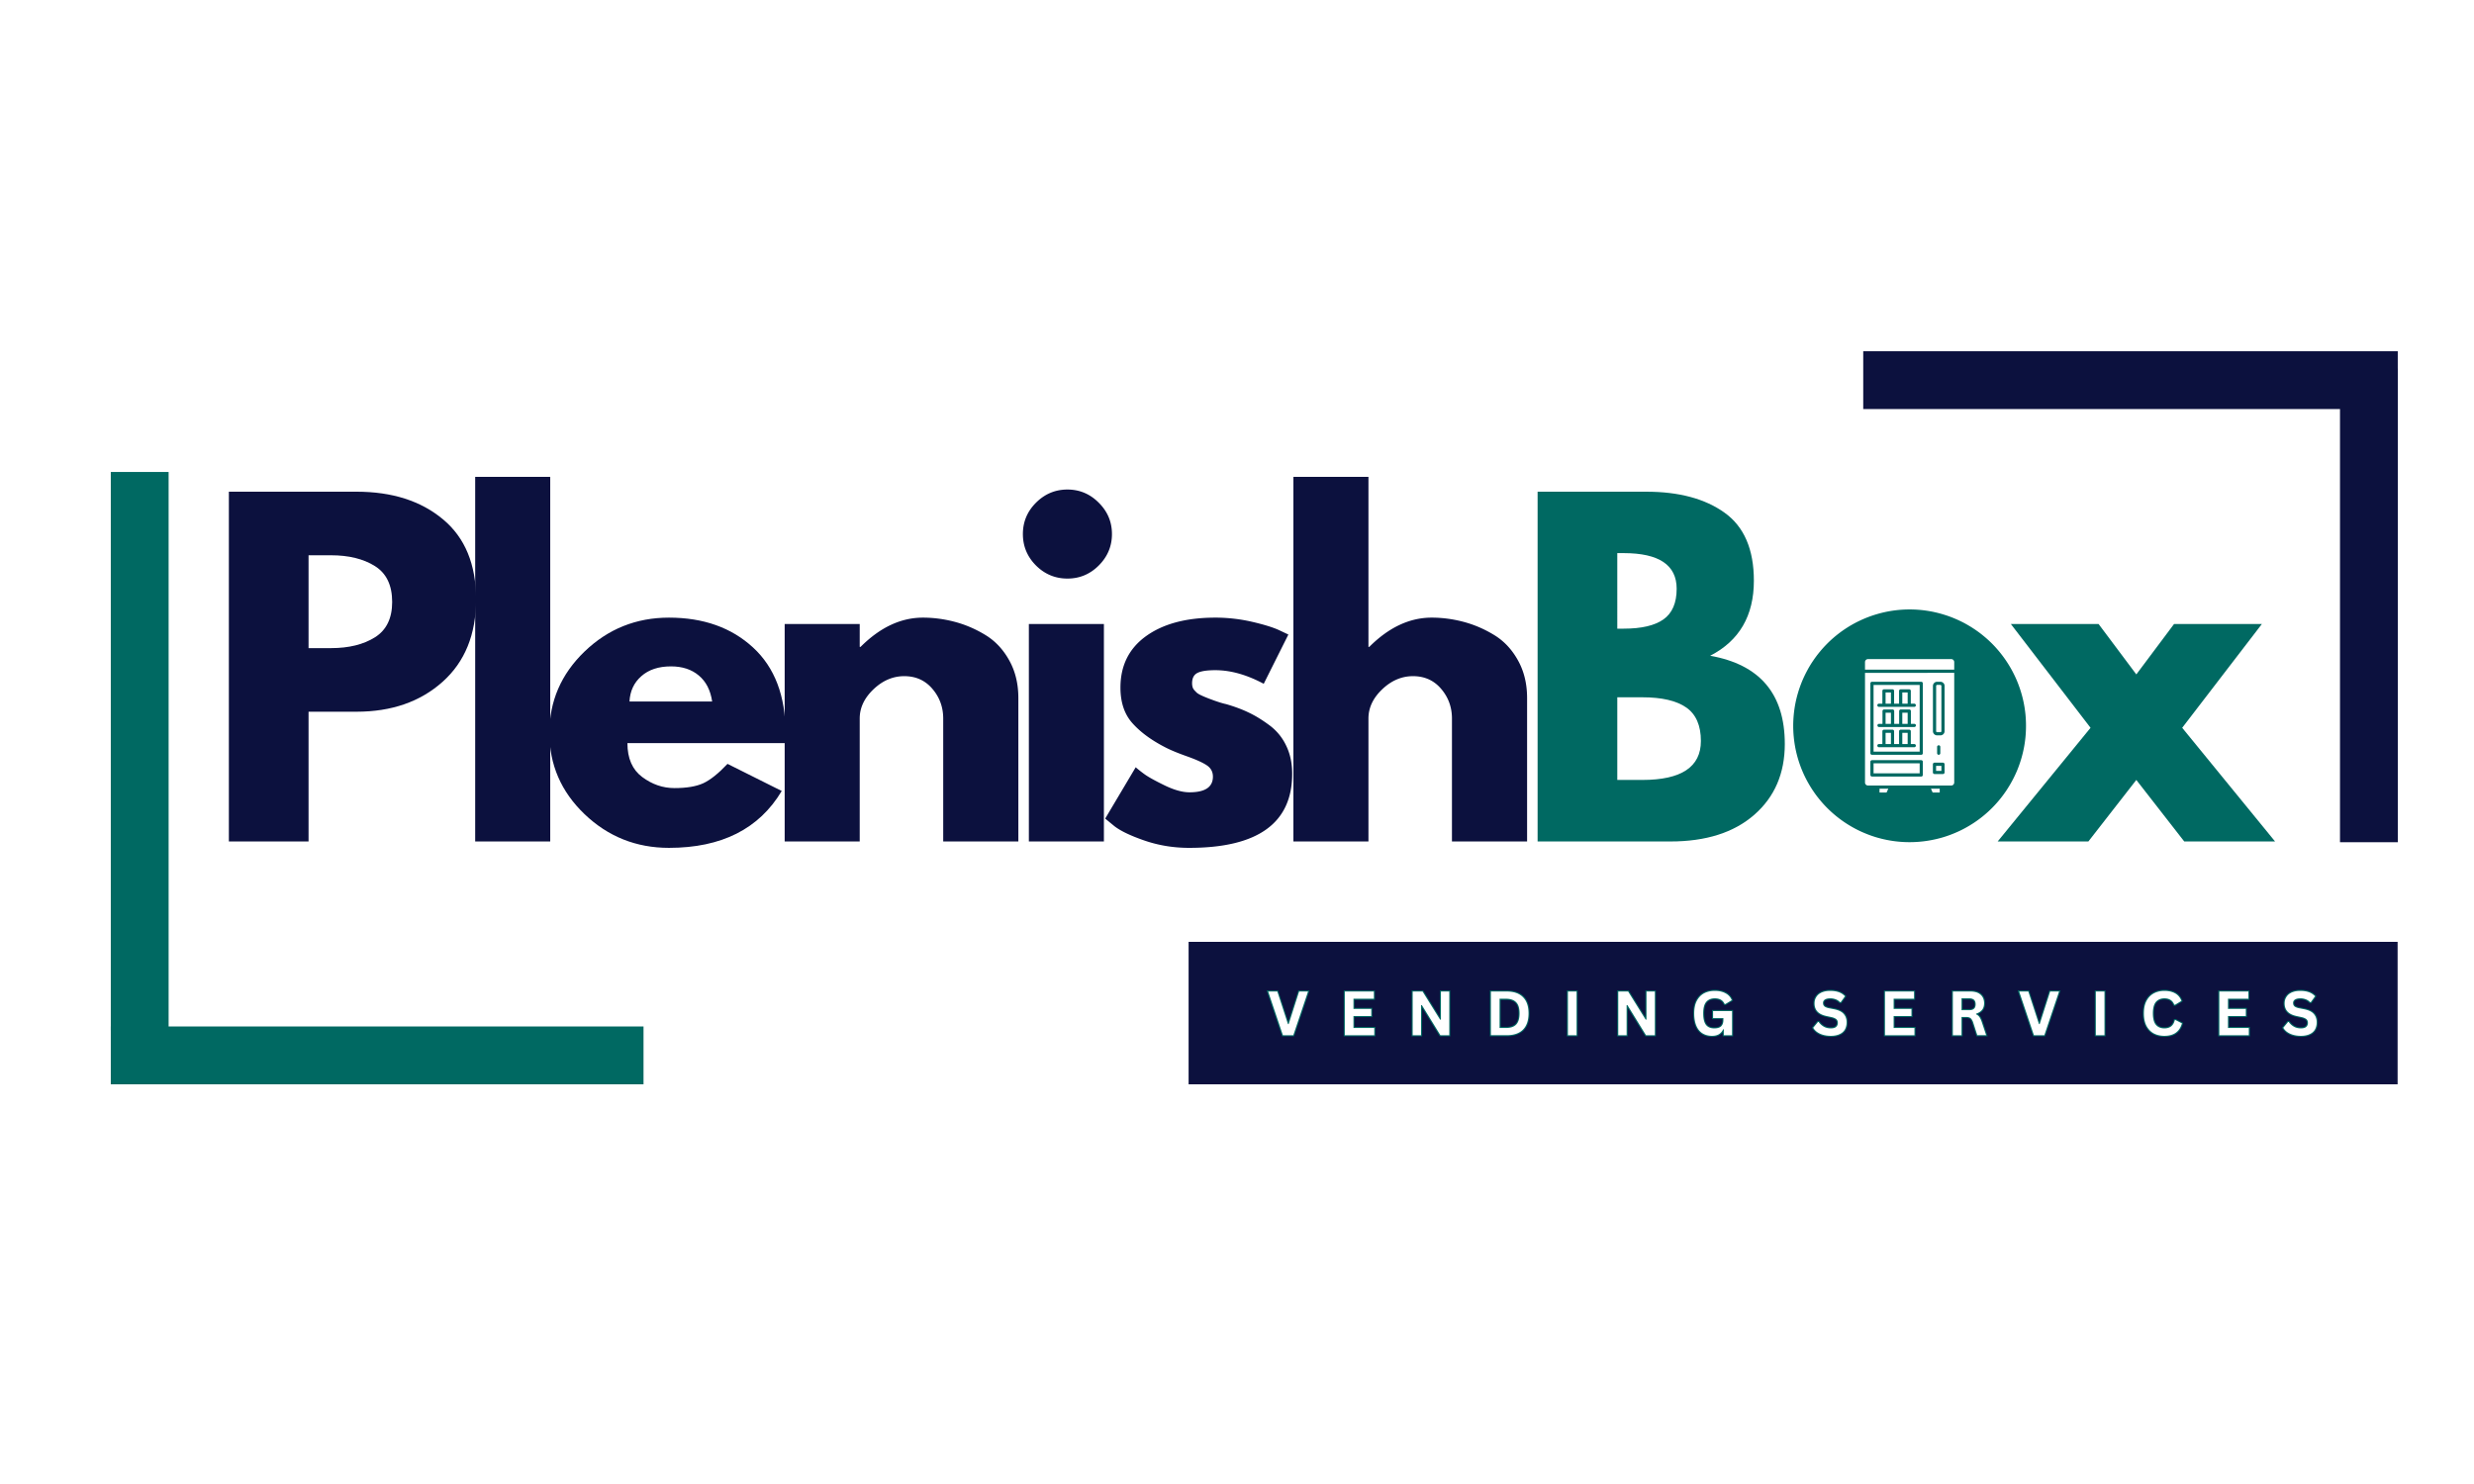
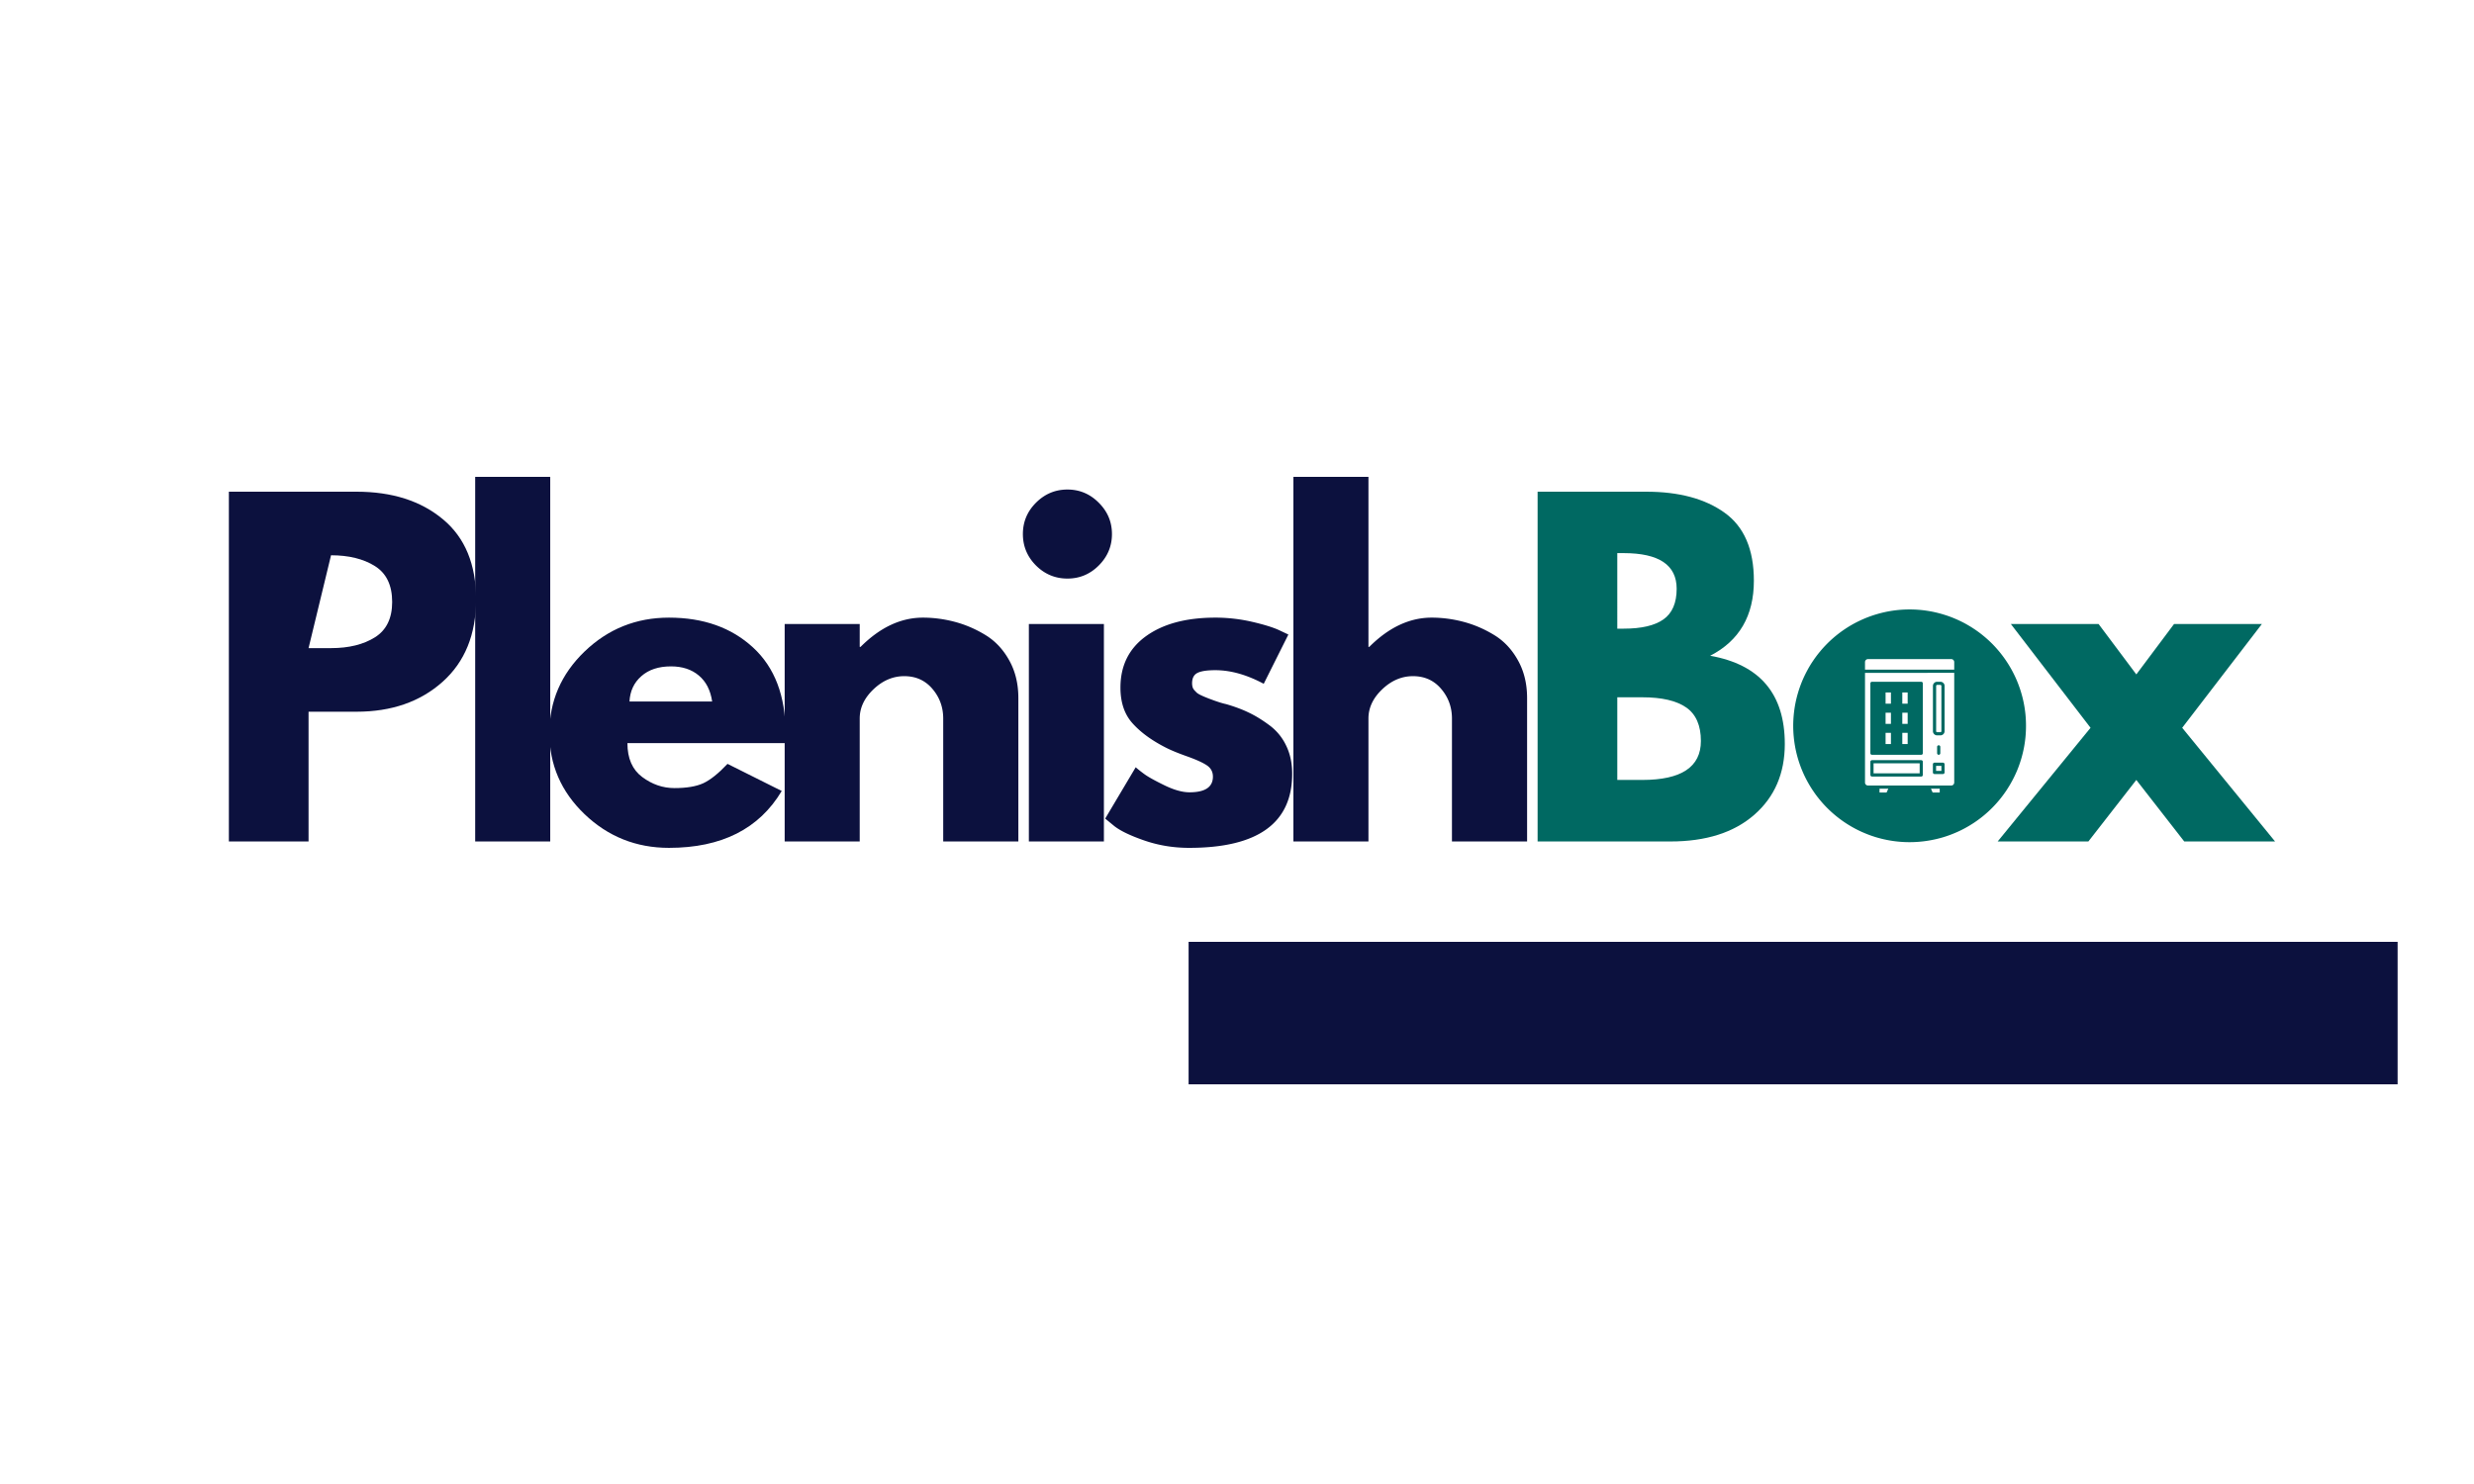
<svg xmlns="http://www.w3.org/2000/svg" width="500" height="300" version="1.0" viewBox="0 0 375 225">
  <defs>
    <clipPath id="a">
      <path d="M0 0h316v82H0z" />
    </clipPath>
    <clipPath id="c">
      <path d="M.238 105H90v9.398H.238Zm0 0" />
    </clipPath>
    <clipPath id="d">
      <path d="M266 3h89.922v10H266Zm0 0" />
    </clipPath>
    <clipPath id="b">
-       <path d="M0 0h356v115H0z" />
-     </clipPath>
+       </clipPath>
    <clipPath id="f">
      <path d="M.164.797h183.293v21.601H.164Zm0 0" />
    </clipPath>
    <clipPath id="h">
      <path d="M.164.797h183.293v21.601H.164Zm0 0" />
    </clipPath>
    <clipPath id="g">
      <path d="M0 0h184v23H0z" />
    </clipPath>
    <clipPath id="i">
-       <path d="M0 0h167v14H0z" />
-     </clipPath>
+       </clipPath>
    <clipPath id="e">
      <path d="M0 0h184v23H0z" />
    </clipPath>
    <clipPath id="j">
      <path d="M271.809 92.402h35.25v35.25h-35.25Zm0 0" />
    </clipPath>
  </defs>
  <path fill="#fff" d="M-37.5-22.5h450v270h-450z" />
  <path fill="#fff" d="M-37.5-22.5h450v270h-450z" />
  <g clip-path="url(#a)" transform="translate(30 69)">
-     <path fill="#0c113e" d="M4.691 5.55h19.344c5.406 0 9.774 1.398 13.11 4.187 3.343 2.781 5.015 6.828 5.015 12.14 0 5.313-1.695 9.48-5.078 12.5-3.387 3.024-7.734 4.532-13.047 4.532H16.77V58.58H4.691ZM16.77 29.267h3.407c2.695 0 4.914-.547 6.656-1.64 1.738-1.094 2.61-2.88 2.61-5.36 0-2.531-.872-4.344-2.61-5.437-1.742-1.094-3.961-1.641-6.656-1.641h-3.407Zm0 0" />
+     <path fill="#0c113e" d="M4.691 5.55h19.344c5.406 0 9.774 1.398 13.11 4.187 3.343 2.781 5.015 6.828 5.015 12.14 0 5.313-1.695 9.48-5.078 12.5-3.387 3.024-7.734 4.532-13.047 4.532H16.77V58.58H4.691ZM16.77 29.267h3.407c2.695 0 4.914-.547 6.656-1.64 1.738-1.094 2.61-2.88 2.61-5.36 0-2.531-.872-4.344-2.61-5.437-1.742-1.094-3.961-1.641-6.656-1.641Zm0 0" />
    <path fill="#0c113e" d="M42.027 58.58V3.3h11.375v55.28Zm0 0" />
    <path fill="#0c113e" d="M89.01 43.674H65.102c0 2.313.75 4.028 2.25 5.14 1.5 1.118 3.125 1.673 4.875 1.673 1.844 0 3.3-.242 4.375-.735 1.07-.5 2.297-1.476 3.672-2.937l8.219 4.11c-3.43 5.75-9.125 8.624-17.094 8.624-4.969 0-9.234-1.703-12.797-5.11-3.555-3.405-5.328-7.507-5.328-12.312 0-4.8 1.773-8.914 5.328-12.343 3.563-3.426 7.828-5.141 12.797-5.141 5.227 0 9.477 1.512 12.75 4.531 3.281 3.024 4.922 7.34 4.922 12.953 0 .774-.024 1.29-.063 1.547Zm-23.594-6.312h12.53c-.25-1.707-.921-3.02-2.015-3.938-1.093-.925-2.5-1.39-4.218-1.39-1.887 0-3.387.496-4.5 1.484-1.118.98-1.715 2.262-1.797 3.844Zm0 0" />
    <path fill="#0c113e" d="M88.938 58.58V25.613h11.375v3.469h.125c2.957-2.957 6.109-4.438 9.453-4.438 1.625 0 3.238.215 4.843.64 1.614.43 3.16 1.094 4.641 2 1.477.9 2.676 2.173 3.594 3.829.926 1.648 1.39 3.558 1.39 5.734v21.735h-11.39V39.94c0-1.719-.547-3.219-1.64-4.5-1.087-1.281-2.509-1.922-4.266-1.922-1.72 0-3.278.668-4.672 2-1.387 1.324-2.078 2.797-2.078 4.422v18.64ZM127.03 7.221c1.332-1.332 2.922-2 4.766-2 1.844 0 3.426.668 4.75 2 1.332 1.324 2 2.906 2 4.75 0 1.844-.668 3.434-2 4.766-1.324 1.324-2.906 1.984-4.75 1.984-1.844 0-3.434-.66-4.766-1.984-1.324-1.332-1.984-2.922-1.984-4.766 0-1.844.66-3.426 1.984-4.75Zm-1.078 18.39v32.97h11.375V25.61ZM154.224 24.643a24.8 24.8 0 0 1 5.594.64c1.844.43 3.211.856 4.11 1.282l1.359.64-3.735 7.47c-2.574-1.376-5.015-2.063-7.328-2.063-1.28 0-2.195.14-2.734.422-.531.273-.797.793-.797 1.562 0 .18.02.356.063.531.039.168.125.329.25.485.132.148.253.273.359.375.102.105.285.226.547.36.258.124.46.218.61.28.155.063.398.164.734.297.343.125.597.219.765.282.176.062.469.164.875.296.414.125.727.211.938.25 1.332.387 2.488.82 3.468 1.297.989.469 2.032 1.11 3.125 1.922a8.145 8.145 0 0 1 2.532 3.094c.601 1.242.906 2.652.906 4.234 0 7.5-5.211 11.25-15.625 11.25-2.356 0-4.594-.367-6.719-1.093-2.117-.727-3.648-1.457-4.594-2.188l-1.406-1.156 4.625-7.781c.344.304.79.656 1.344 1.062.562.406 1.566.965 3.016 1.672 1.457.71 2.722 1.062 3.796 1.062 2.364 0 3.547-.789 3.547-2.375 0-.726-.304-1.296-.906-1.703-.605-.414-1.625-.879-3.062-1.39-1.43-.508-2.547-.977-3.36-1.407-2.062-1.07-3.695-2.28-4.89-3.625-1.2-1.351-1.797-3.144-1.797-5.375 0-3.343 1.297-5.945 3.89-7.812 2.594-1.863 6.094-2.797 10.5-2.797ZM166.05 58.58V3.3h11.375v25.78h.125c2.957-2.956 6.11-4.437 9.453-4.437 1.625 0 3.239.215 4.844.64 1.613.43 3.16 1.094 4.64 2 1.477.9 2.677 2.173 3.595 3.829.925 1.648 1.39 3.558 1.39 5.734v21.735h-11.39V39.94c0-1.719-.547-3.219-1.641-4.5-1.086-1.281-2.508-1.922-4.266-1.922-1.718 0-3.277.668-4.672 2-1.386 1.324-2.078 2.797-2.078 4.422v18.64Zm0 0" />
    <path fill="#006962" d="M203.065 5.55h16.453c4.97 0 8.93 1.062 11.89 3.187 2.958 2.117 4.438 5.554 4.438 10.312 0 5.313-2.21 9.106-6.625 11.375 7.54 1.336 11.313 5.793 11.313 13.375 0 4.461-1.543 8.04-4.625 10.735-3.086 2.699-7.324 4.047-12.719 4.047h-20.125Zm12.078 20.765h.97c2.694 0 4.706-.469 6.03-1.406 1.332-.946 2-2.493 2-4.641 0-3.602-2.68-5.406-8.03-5.406h-.97Zm0 22.937h3.797c5.914 0 8.875-1.968 8.875-5.906 0-2.351-.742-4.047-2.219-5.078-1.48-1.031-3.699-1.547-6.656-1.547h-3.797ZM314.847 58.58H301.08l-7.265-9.328-7.266 9.329H272.8l14.078-17.235L274.8 25.612h13.297l5.719 7.64 5.718-7.64h13.313l-12.078 15.734Zm0 0" />
  </g>
  <g clip-path="url(#b)" transform="translate(12 50)">
    <g clip-path="url(#c)">
      <path fill="none" stroke="#006962" stroke-width="8.765" d="M4.793 110.016h80.75" />
    </g>
    <path fill="none" stroke="#006962" stroke-width="8.765" d="M9.176 21.559v84.636" />
    <g clip-path="url(#d)">
-       <path fill="none" stroke="#0c113e" stroke-width="8.765" d="M351.445 7.637h-81.023" />
-     </g>
+       </g>
    <path fill="none" stroke="#0c113e" stroke-width="8.765" d="M347.07 77.695V5.891" />
  </g>
  <g clip-path="url(#e)" transform="translate(180 142)">
    <g clip-path="url(#f)">
      <g clip-path="url(#g)">
        <g clip-path="url(#h)">
          <path fill="#0c113e" d="M.164.797h183.258v21.601H.164Zm0 0" />
        </g>
      </g>
    </g>
    <g clip-path="url(#i)" transform="translate(10 5)">
      <path fill="#006962" d="M6.036 10.119h-1.7L1.99 3.169h1.734L5.372 8.22l-.156.051v-.164h.113v.164l-.156-.05L6.798 3.17h1.699l-2.344 6.949Zm0-.328v.164l-.152-.051 2.23-6.625.156.05v.165H6.915V3.33l.156.05-1.625 5.051h-.348l-1.644-5.05.152-.051v.164h-1.39V3.33l.156-.051L4.61 9.904l-.156.05v-.163ZM15.313 7.045v1.812h-.16v-.16h3.324v1.422H13.68v-6.95h4.723v1.422h-3.25v-.164h.16v1.551h-.16v-.164h2.86V7.21h-2.86v-.164Zm-.324-.16h2.863v.16h-.164V5.978h.164v.16h-2.863V4.263h3.254v.164h-.164V3.33h.164v.164H13.84V3.33h.164v6.625h-.164V9.79h4.473v.164h-.16V8.857h.16v.164h-3.324ZM25.399 10.119h-1.43v-6.95h1.75l2.707 4.344-.136.086-.024-.16.117-.02.024.16h-.16V3.17h1.582v6.95h-1.594l-2.86-4.637.137-.086.028.16-.114.02-.027-.16h.164v4.703Zm0-.328v.164h-.16v-4.68l.355-.055 2.871 4.649-.14.086V9.79h1.343v.164h-.164V3.33h.164v.164h-1.261V3.33h.164v4.39l-.364.055-2.714-4.36.136-.085v.164h-1.5V3.33h.164v6.625h-.164V9.79ZM38.369 3.17c1.12 0 1.98.293 2.578.878.597.586.898 1.454.898 2.594s-.3 2.004-.898 2.594c-.598.586-1.457.883-2.578.883h-2.543v-6.95Zm0 .324h-2.383V3.33h.164v6.625h-.164V9.79h2.383c1.03 0 1.816-.262 2.351-.79.531-.523.8-1.312.8-2.359 0-1.05-.269-1.836-.8-2.363-.535-.524-1.32-.785-2.351-.785Zm-.075 5.199c.637 0 1.106-.16 1.414-.477.309-.316.461-.84.461-1.574 0-.73-.152-1.258-.46-1.574-.31-.316-.778-.473-1.415-.473h-.996v-.164h.16v4.422h-.16v-.16Zm0 .324h-1.16V4.271h1.16c.727 0 1.278.188 1.649.57.367.383.55.98.55 1.801 0 .82-.183 1.422-.55 1.801-.371.383-.922.574-1.649.574ZM47.5 3.17h1.634v6.949H47.5Zm.325.324V9.79h.984V3.494ZM56.56 10.119h-1.43v-6.95h1.75l2.708 4.344-.137.086-.023-.16.117-.02.023.16h-.16V3.17h1.582v6.95h-1.594l-2.859-4.637.137-.086.027.16-.113.02-.027-.16h.164v4.703Zm0-.328v.164h-.16v-4.68l.356-.055 2.871 4.649-.14.086V9.79h1.343v.164h-.164V3.33h.164v.164h-1.262V3.33h.164v4.39l-.363.055-2.715-4.36.137-.085v.164h-1.5V3.33h.164v6.625h-.164V9.79ZM69.507 10.213c-.586 0-1.094-.133-1.524-.403-.43-.27-.761-.676-.996-1.215-.226-.53-.34-1.18-.34-1.953 0-.781.137-1.437.41-1.969.282-.539.669-.941 1.165-1.207.488-.261 1.058-.394 1.699-.394.66 0 1.226.125 1.7.375.48.254.82.633 1.015 1.133l.05.129-1.113.675-.262-.011-.043-.09a1.22 1.22 0 0 0-.503-.574c-.223-.121-.504-.184-.844-.184-.52 0-.914.164-1.184.484-.277.332-.414.875-.414 1.633 0 .766.13 1.313.387 1.645.25.32.625.48 1.125.48.433 0 .75-.09.945-.277.192-.18.29-.461.29-.84v-.285h.16v.16h-1.727v-1.39h3.191v3.984H71.12V9.068h.16l-.023.16-.094-.015.023-.16.149.066a1.73 1.73 0 0 1-.68.808c-.304.192-.687.286-1.148.286Zm0-.325c.398 0 .722-.078.972-.238a1.41 1.41 0 0 0 .559-.66l.047-.113.36.05v1.028h-.165V9.79h1.25v.164h-.16V6.298h.16v.165h-2.867v-.165h.164v1.067h-.164V7.2h1.73v.449c0 .473-.128.832-.39 1.078-.258.242-.649.363-1.168.363-.606 0-1.067-.199-1.379-.605-.305-.39-.46-1.004-.46-1.844 0-.836.163-1.449.491-1.84.336-.402.813-.601 1.434-.601.398 0 .73.074 1 .226.277.153.492.391.644.72l-.148.07.008-.165.113.004-.008.164-.086-.14.957-.578.086.136-.152.063a1.815 1.815 0 0 0-.867-.969c-.422-.223-.938-.332-1.547-.332-.59 0-1.106.117-1.547.352-.438.234-.777.59-1.027 1.07-.25.484-.375 1.094-.375 1.82 0 .727.105 1.336.316 1.824.203.477.496.832.867 1.067.38.238.828.355 1.352.355ZM87.512 10.213c-.477 0-.903-.06-1.278-.176a3.103 3.103 0 0 1-.945-.473c-.254-.2-.45-.418-.59-.656l-.055-.098.84-1.023h.278l.046.07c.188.273.422.492.707.656.282.16.614.242.997.242.308 0 .539-.062.687-.183.14-.117.207-.281.207-.488a.634.634 0 0 0-.066-.317.55.55 0 0 0-.223-.207 1.83 1.83 0 0 0-.496-.18l-.848-.195c-.629-.14-1.101-.383-1.414-.722-.32-.348-.48-.797-.48-1.344 0-.406.101-.766.308-1.074.203-.313.5-.551.887-.723.379-.164.828-.25 1.352-.25.527 0 .984.07 1.367.215.387.14.715.363.984.66l.09.098-.773 1.062h-.266l-.05-.05a1.657 1.657 0 0 0-.587-.403 2.028 2.028 0 0 0-.765-.137c-.328 0-.57.055-.73.164a.468.468 0 0 0-.161.168.493.493 0 0 0-.05.223.5.5 0 0 0 .148.379c.11.101.308.187.601.25l.871.18c.68.144 1.176.39 1.489.742.316.355.476.816.476 1.379 0 .445-.097.832-.289 1.164-.195.336-.488.593-.879.777-.383.18-.844.27-1.39.27Zm0-.325c.496 0 .914-.082 1.253-.238a1.64 1.64 0 0 0 .735-.648c.164-.282.246-.614.246-1 0-.48-.133-.868-.395-1.164-.265-.297-.703-.512-1.312-.637l-.871-.184c-.352-.074-.606-.183-.758-.328a.804.804 0 0 1-.25-.617c0-.14.031-.266.09-.375a.791.791 0 0 1 .262-.285c.214-.149.52-.219.914-.219.332 0 .629.05.886.16.266.106.5.266.703.477l-.117.113v-.16h.114v.16l-.133-.094.648-.89.13.097-.122.11a2.098 2.098 0 0 0-.855-.575c-.348-.128-.766-.191-1.254-.191-.477 0-.883.07-1.223.219a1.703 1.703 0 0 0-.746.601 1.613 1.613 0 0 0-.254.899c0 .465.133.836.395 1.12.27.294.683.5 1.246.63l.855.195c.238.059.434.129.578.211.16.094.278.203.352.336.07.129.105.289.105.473 0 .308-.11.554-.328.738-.207.172-.508.258-.894.258-.442 0-.829-.094-1.16-.285a2.392 2.392 0 0 1-.813-.758l.137-.09v.164h-.114v-.164l.125.105-.718.88-.13-.106.141-.082c.118.203.285.39.508.562.223.172.504.313.844.418.344.11.734.164 1.18.164ZM97.19 7.045v1.812h-.16v-.16h3.325v1.422h-4.797v-6.95h4.723v1.422h-3.25v-.164h.16v1.551h-.16v-.164h2.859V7.21h-2.86v-.164Zm-.324-.16h2.864v.16h-.164V5.978h.164v.16h-2.864V4.263h3.254v.164h-.164V3.33h.164v.164h-4.402V3.33h.164v6.625h-.164V9.79h4.473v.164h-.16V8.857h.16v.164h-3.325ZM105.847 9.955V3.17h2.82c.727 0 1.281.171 1.66.515.387.348.579.824.579 1.426 0 .441-.114.805-.34 1.09-.227.281-.555.496-.989.64l-.054-.152h.164v.094h-.164l.066-.149c.234.102.426.254.57.457.141.192.27.473.391.836l.73 2.192h-1.687l-.684-2.094a1.485 1.485 0 0 0-.203-.418.503.503 0 0 0-.246-.184 1.22 1.22 0 0 0-.441-.066h-.7v-.16h.16v2.922h-1.632Zm.324 0h-.164V9.79h1.313v.164h-.164V7.033h.863c.226 0 .414.027.562.086.157.062.285.16.387.293.094.125.176.297.25.511l.648 1.98-.156.052V9.79h1.344v.164l-.152.05-.66-1.976c-.11-.332-.227-.582-.344-.746a1.02 1.02 0 0 0-.438-.352l-.097-.043v-.316l.109-.04c.375-.124.652-.304.84-.534.18-.227.27-.524.27-.887 0-.508-.157-.902-.47-1.188-.32-.285-.8-.43-1.445-.43h-2.66V3.33h.164Zm2.34-3.961c.273 0 .473-.059.602-.176.125-.117.187-.3.187-.547 0-.254-.062-.441-.187-.558-.13-.122-.329-.184-.602-.184h-1.191v-.16h.16v1.789h-.16v-.164Zm0 .328h-1.355V4.205h1.355c.36 0 .633.09.824.27.192.183.29.448.29.796 0 .344-.098.602-.29.785-.191.176-.465.266-.824.266ZM119.873 10.119h-1.7l-2.347-6.95h1.734l1.648 5.051-.156.051v-.164h.114v.164l-.157-.05 1.625-5.051h1.7l-2.344 6.949Zm0-.328v.164l-.153-.051 2.23-6.625.157.05v.165h-1.356V3.33l.157.05-1.625 5.051h-.348l-1.644-5.05.152-.051v.164h-1.39V3.33l.155-.051 2.239 6.625-.156.05v-.163ZM127.517 3.17h1.633v6.949h-1.633Zm.324.324V9.79h.984V3.494ZM138.069 10.213c-.64 0-1.203-.133-1.692-.403-.496-.27-.879-.672-1.16-1.21-.273-.532-.41-1.184-.41-1.958 0-.773.137-1.426.41-1.957.281-.539.664-.941 1.16-1.21.489-.266 1.051-.403 1.692-.403.664 0 1.23.133 1.703.394.48.27.82.68 1.027 1.227l.047.125-1.113.68-.266-.012-.039-.094c-.129-.312-.3-.535-.516-.664-.214-.137-.496-.203-.843-.203-.5 0-.887.164-1.164.488-.282.336-.422.88-.422 1.63 0 .75.14 1.288.422 1.624.277.324.664.488 1.164.488.39 0 .703-.093.937-.28.235-.184.395-.47.485-.848l.027-.125h.285l1.117.582-.035.125c-.195.664-.523 1.168-.992 1.504-.465.332-1.074.5-1.824.5Zm0-.325c.68 0 1.226-.148 1.636-.441.407-.293.696-.734.868-1.328l.156.047-.078.144-.965-.504.078-.144v.164h-.113v-.164l.156.035c-.105.457-.305.8-.598 1.035-.293.23-.672.348-1.14.348-.602 0-1.07-.203-1.41-.606-.336-.39-.504-1.004-.504-1.832 0-.832.168-1.441.504-1.836.34-.402.808-.605 1.41-.605.406 0 .746.082 1.015.25.274.168.489.437.64.816l-.147.063.007-.164.114.004-.008.164-.086-.141.957-.582.086.137-.153.058a1.944 1.944 0 0 0-.882-1.054c-.422-.235-.934-.352-1.543-.352-.582 0-1.094.117-1.535.36-.438.238-.778.597-1.028 1.074-.25.488-.375 1.09-.375 1.808 0 .719.125 1.324.375 1.809.25.48.59.84 1.028 1.074.44.242.953.363 1.535.363ZM147.87 7.045v1.812h-.16v-.16h3.325v1.422h-4.797v-6.95h4.722v1.422h-3.25v-.164h.16v1.551h-.16v-.164h2.86V7.21h-2.86v-.164Zm-.324-.16h2.864v.16h-.165V5.978h.165v.16h-2.864V4.263h3.254v.164h-.164V3.33h.164v.164h-4.402V3.33h.164v6.625h-.164V9.79h4.472v.164h-.16V8.857h.16v.164h-3.324ZM158.765 10.213c-.477 0-.902-.06-1.277-.176a3.103 3.103 0 0 1-.946-.473c-.254-.2-.449-.418-.59-.656l-.054-.098.84-1.023h.277l.047.07c.187.273.422.492.707.656.281.16.613.242.996.242.309 0 .54-.062.688-.183.14-.117.207-.281.207-.488a.634.634 0 0 0-.067-.317.55.55 0 0 0-.223-.207 1.83 1.83 0 0 0-.496-.18l-.847-.195c-.63-.14-1.102-.383-1.414-.722-.32-.348-.48-.797-.48-1.344 0-.406.1-.766.308-1.074.203-.313.5-.551.887-.723.378-.164.828-.25 1.351-.25.527 0 .984.07 1.367.215.387.14.715.363.985.66l.09.098-.774 1.062h-.266l-.05-.05a1.657 1.657 0 0 0-.586-.403 2.028 2.028 0 0 0-.766-.137c-.328 0-.57.055-.73.164a.468.468 0 0 0-.16.168.493.493 0 0 0-.051.223.5.5 0 0 0 .148.379c.11.101.309.187.602.25l.87.18c.68.144 1.177.39 1.49.742.315.355.476.816.476 1.379 0 .445-.098.832-.29 1.164-.195.336-.488.593-.878.777-.383.18-.844.27-1.391.27Zm0-.325c.496 0 .914-.082 1.254-.238a1.64 1.64 0 0 0 .734-.648c.164-.282.246-.614.246-1 0-.48-.132-.868-.394-1.164-.266-.297-.703-.512-1.313-.637l-.87-.184c-.352-.074-.606-.183-.759-.328a.804.804 0 0 1-.25-.617c0-.14.032-.266.09-.375a.791.791 0 0 1 .262-.285c.215-.149.52-.219.914-.219.332 0 .629.05.887.16.265.106.5.266.703.477l-.117.113v-.16h.113v.16l-.133-.094.649-.89.129.097-.122.11a2.098 2.098 0 0 0-.855-.575c-.348-.128-.766-.191-1.254-.191-.476 0-.883.07-1.223.219a1.703 1.703 0 0 0-.746.601 1.613 1.613 0 0 0-.254.899c0 .465.133.836.395 1.12.27.294.684.5 1.246.63l.856.195c.238.059.433.129.578.211.16.094.277.203.351.336.07.129.106.289.106.473 0 .308-.11.554-.328.738-.207.172-.508.258-.895.258-.441 0-.828-.094-1.16-.285a2.392 2.392 0 0 1-.813-.758l.137-.09v.164h-.113v-.164l.125.105-.719.88-.129-.106.14-.082c.118.203.286.39.509.562.222.172.503.313.843.418.344.11.735.164 1.18.164Zm0 0" />
      <path fill="#fff" d="M6.036 9.955H4.458L2.223 3.33h1.391l1.61 4.937h.109L6.91 3.33h1.36ZM15.153 7.048v1.813h3.156v1.094H13.84V3.33h4.407v1.093h-3.094V5.97h2.703v1.078ZM25.395 9.955h-1.266V3.33h1.5l2.657 4.265.125-.015V3.33h1.265v6.625h-1.344L25.52 5.392l-.125.016ZM38.376 3.33c1.07 0 1.891.28 2.453.843.57.555.86 1.375.86 2.47 0 1.093-.29 1.921-.86 2.484-.562.554-1.382.828-2.453.828h-2.39V3.33Zm-.078 5.53c.676 0 1.18-.17 1.516-.515.344-.351.515-.922.515-1.703s-.171-1.344-.515-1.687c-.336-.352-.84-.532-1.516-.532h-1v4.438ZM48.973 9.955h-1.312V3.33h1.312ZM56.557 9.955H55.29V3.33h1.5l2.656 4.265.125-.015V3.33h1.266v6.625h-1.344l-2.812-4.563-.125.016ZM69.507 10.048c-.555 0-1.031-.125-1.438-.375-.406-.25-.718-.628-.937-1.14-.219-.508-.328-1.14-.328-1.89 0-.759.129-1.391.39-1.891.27-.508.633-.891 1.094-1.141.469-.25 1.016-.375 1.64-.375.633 0 1.173.121 1.61.36.445.23.766.577.953 1.046l-.953.578h-.125c-.137-.3-.328-.52-.578-.656-.242-.133-.543-.203-.906-.203-.575 0-1.012.184-1.313.547-.305.355-.453.933-.453 1.734 0 .805.14 1.387.422 1.75.281.356.695.531 1.25.531.476 0 .828-.101 1.047-.312.226-.219.344-.54.344-.969v-.281h-1.563V6.298h2.875v3.657h-1.25v-.89l-.094-.017a1.68 1.68 0 0 1-.64.75c-.274.165-.621.25-1.047.25ZM87.512 10.048c-.461 0-.872-.058-1.235-.171a2.96 2.96 0 0 1-.89-.438 2.083 2.083 0 0 1-.547-.61l.718-.874h.11c.207.293.46.527.765.703.313.18.672.265 1.079.265.351 0 .617-.07.796-.218a.795.795 0 0 0 .266-.625.751.751 0 0 0-.094-.39.689.689 0 0 0-.28-.267 1.962 1.962 0 0 0-.532-.203l-.86-.187c-.593-.133-1.039-.36-1.328-.672-.293-.32-.437-.734-.437-1.234 0-.375.094-.704.281-.985.188-.289.457-.515.813-.672.363-.156.789-.234 1.28-.234.509 0 .946.07 1.313.203.364.137.672.34.922.61l-.64.89h-.11a1.762 1.762 0 0 0-.656-.437 2.272 2.272 0 0 0-.828-.141c-.356 0-.625.062-.813.187a.588.588 0 0 0-.28.516c0 .211.062.375.187.5.132.125.363.227.687.297l.875.172c.645.137 1.11.37 1.39.703.29.324.438.746.438 1.266 0 .418-.09.78-.265 1.093-.18.305-.45.54-.813.703-.355.165-.793.25-1.312.25ZM97.03 7.048v1.813h3.157v1.094h-4.469V3.33h4.406v1.093h-3.093V5.97h2.703v1.078ZM106.007 9.955V3.33h2.656c.688 0 1.203.164 1.547.484.352.313.531.746.531 1.297 0 .406-.105.742-.312 1-.2.25-.5.445-.906.578v.094c.207.094.375.23.5.406.133.18.258.445.375.797l.656 1.969h-1.344l-.64-1.985a1.786 1.786 0 0 0-.235-.453.774.774 0 0 0-.312-.25 1.355 1.355 0 0 0-.5-.078h-.703v2.766Zm2.5-3.797c.633 0 .953-.297.953-.89 0-.602-.32-.907-.953-.907h-1.187v1.797ZM119.873 9.955h-1.579L116.06 3.33h1.39l1.61 4.937h.11l1.578-4.937h1.359ZM128.99 9.955h-1.313V3.33h1.312ZM138.073 10.048c-.618 0-1.157-.125-1.625-.375-.461-.257-.825-.64-1.094-1.14-.262-.508-.39-1.14-.39-1.89s.128-1.376.39-1.876c.27-.508.633-.89 1.094-1.14.468-.258 1.007-.391 1.625-.391.632 0 1.175.125 1.625.375.445.25.765.633.953 1.14l-.953.579h-.125c-.137-.344-.329-.586-.579-.735-.242-.156-.546-.234-.921-.234-.555 0-.985.184-1.297.547-.305.367-.453.945-.453 1.734 0 .793.148 1.371.453 1.735.312.367.742.546 1.297.546.851 0 1.379-.421 1.578-1.265h.11l.968.5c-.18.637-.492 1.11-.938 1.422-.437.312-1.011.468-1.718.468ZM147.71 7.048v1.813h3.157v1.094h-4.47V3.33h4.407v1.093h-3.094V5.97h2.703v1.078ZM158.765 10.048c-.46 0-.871-.058-1.234-.171a2.96 2.96 0 0 1-.891-.438 2.083 2.083 0 0 1-.547-.61l.719-.874h.11c.206.293.46.527.765.703.312.18.672.265 1.078.265.352 0 .617-.07.797-.218a.795.795 0 0 0 .266-.625.751.751 0 0 0-.094-.39.689.689 0 0 0-.281-.267 1.962 1.962 0 0 0-.532-.203l-.86-.187c-.593-.133-1.038-.36-1.327-.672-.293-.32-.438-.734-.438-1.234 0-.375.094-.704.282-.985.187-.289.457-.515.812-.672.363-.156.79-.234 1.281-.234.508 0 .946.07 1.313.203.363.137.672.34.922.61l-.641.89h-.11a1.762 1.762 0 0 0-.656-.437 2.272 2.272 0 0 0-.828-.141c-.355 0-.625.062-.812.187a.588.588 0 0 0-.281.516c0 .211.062.375.187.5.133.125.363.227.688.297l.875.172c.644.137 1.109.37 1.39.703.29.324.438.746.438 1.266 0 .418-.09.78-.266 1.093-.18.305-.45.54-.812.703-.356.165-.793.25-1.313.25Zm0 0" />
    </g>
  </g>
  <g clip-path="url(#j)">
    <path fill="#006962" d="M307.094 110.047c0 .578-.028 1.152-.082 1.726-.059.579-.14 1.149-.254 1.715a17.897 17.897 0 0 1-1.004 3.309 17.918 17.918 0 0 1-1.633 3.05c-.32.481-.664.946-1.031 1.391a17.27 17.27 0 0 1-2.445 2.445c-.446.368-.91.712-1.391 1.032-.48.32-.977.617-1.484.89-.508.274-1.032.52-1.567.739a16.83 16.83 0 0 1-1.629.586 17.876 17.876 0 0 1-5.12.757c-.579 0-1.157-.027-1.731-.085a16.883 16.883 0 0 1-1.711-.254 17.58 17.58 0 0 1-1.68-.418 16.83 16.83 0 0 1-1.629-.586 16.364 16.364 0 0 1-1.566-.739 17.76 17.76 0 0 1-4.16-3.085 17.16 17.16 0 0 1-1.16-1.282c-.368-.445-.712-.91-1.032-1.39a17.918 17.918 0 0 1-1.633-3.05 17.897 17.897 0 0 1-1.004-3.309 17.958 17.958 0 0 1-.34-3.442c0-.578.032-1.156.087-1.73.058-.575.14-1.145.253-1.715.114-.567.254-1.125.422-1.676.168-.555.364-1.098.582-1.633.223-.531.47-1.055.743-1.563.27-.511.566-1.007.89-1.488a17.768 17.768 0 0 1 2.192-2.672c.41-.41.836-.797 1.285-1.164a17.76 17.76 0 0 1 2.875-1.922 18.5 18.5 0 0 1 1.566-.738 16.806 16.806 0 0 1 1.629-.582 17.598 17.598 0 0 1 10.242 0c.555.168 1.098.36 1.63.582a18.5 18.5 0 0 1 1.566.738c.507.274 1.003.57 1.484.891.48.32.945.664 1.39 1.031a17.27 17.27 0 0 1 2.446 2.446 17.768 17.768 0 0 1 2.664 4.441c.219.535.414 1.078.582 1.633a17.521 17.521 0 0 1 .676 3.39c.054.575.082 1.153.082 1.73Zm0 0" />
  </g>
  <path fill="#fff" d="m286.223 119.582-.266.582h-1.066v-.582ZM294.016 119.582v.582h-1.07l-.262-.582ZM285.809 111.113h.812v1.696h-.812ZM288.344 111.113h.812v1.696h-.812ZM294.27 104v6.86a.153.153 0 0 1-.153.152h-.496a.152.152 0 0 1-.148-.153V104c0-.082.066-.156.148-.156h.496c.086.008.153.074.153.156Zm0 0" />
  <path fill="#fff" d="M282.691 102.016v16.629c0 .25.207.457.457.457h12.61a.46.46 0 0 0 .457-.457v-16.63Zm8.766 15.48c0 .129-.11.242-.238.242h-7.473a.249.249 0 0 1-.242-.242v-2c0-.129.113-.242.242-.242h7.473c.129 0 .238.113.238.242Zm0-3.297c0 .133-.11.242-.238.242h-7.473a.246.246 0 0 1-.242-.242v-10.59c0-.132.113-.242.242-.242h7.473c.129 0 .238.11.238.242Zm3.297 2.918a.245.245 0 0 1-.242.238h-1.29a.243.243 0 0 1-.242-.238v-1.242c0-.129.11-.242.243-.242h1.289c.129 0 .242.113.242.242Zm-1.133-2.918v-.965c0-.129.113-.238.242-.238.133 0 .242.11.242.238v.965c0 .133-.109.242-.242.242a.246.246 0 0 1-.242-.242Zm1.133-3.34a.634.634 0 0 1-.637.633h-.496a.63.63 0 0 1-.633-.633V104a.63.63 0 0 1 .633-.633h.496c.352 0 .637.281.637.633Zm0 0" />
-   <path fill="#fff" d="M283.988 103.852v10.109h6.989v-10.11Zm6.168 9.441h-5.355a.249.249 0 0 1-.242-.242c0-.133.113-.242.242-.242h.523v-1.938c0-.129.11-.238.242-.238h1.297c.13 0 .239.11.239.238v1.938h.753v-1.938c0-.129.11-.238.239-.238h1.297c.132 0 .242.11.242.238v1.938h.523c.13 0 .242.109.242.242a.238.238 0 0 1-.242.242Zm0-3.063h-5.34a.243.243 0 0 1-.242-.238c0-.133.11-.242.242-.242h.524v-1.938c0-.132.11-.242.238-.242h1.297c.133 0 .242.11.242.243v1.937h.75v-1.938c0-.132.11-.242.242-.242h1.297c.13 0 .239.11.239.243v1.937h.523c.133 0 .242.11.242.242a.253.253 0 0 1-.254.238Zm0-3.058h-5.355a.246.246 0 0 1-.242-.242c0-.13.113-.243.242-.243h.523v-1.933c0-.133.11-.242.242-.242h1.297c.13 0 .239.11.239.242v1.933h.753v-1.933c0-.133.11-.242.239-.242h1.297c.132 0 .242.11.242.242v1.933h.523c.13 0 .242.114.242.243a.238.238 0 0 1-.242.242Zm0 0" />
  <path fill="#fff" d="M288.344 104.992h.812v1.695h-.812ZM285.809 104.992h.812v1.695h-.812ZM285.809 108.055h.812v1.695h-.812ZM288.344 108.055h.812v1.695h-.812ZM283.988 115.73h6.989v1.516h-6.989ZM293.465 116.117h.805v.758h-.805ZM296.215 100.383v1.152H282.69v-1.152a.46.46 0 0 1 .457-.453h12.61c.258 0 .457.207.457.453Zm0 0" />
</svg>